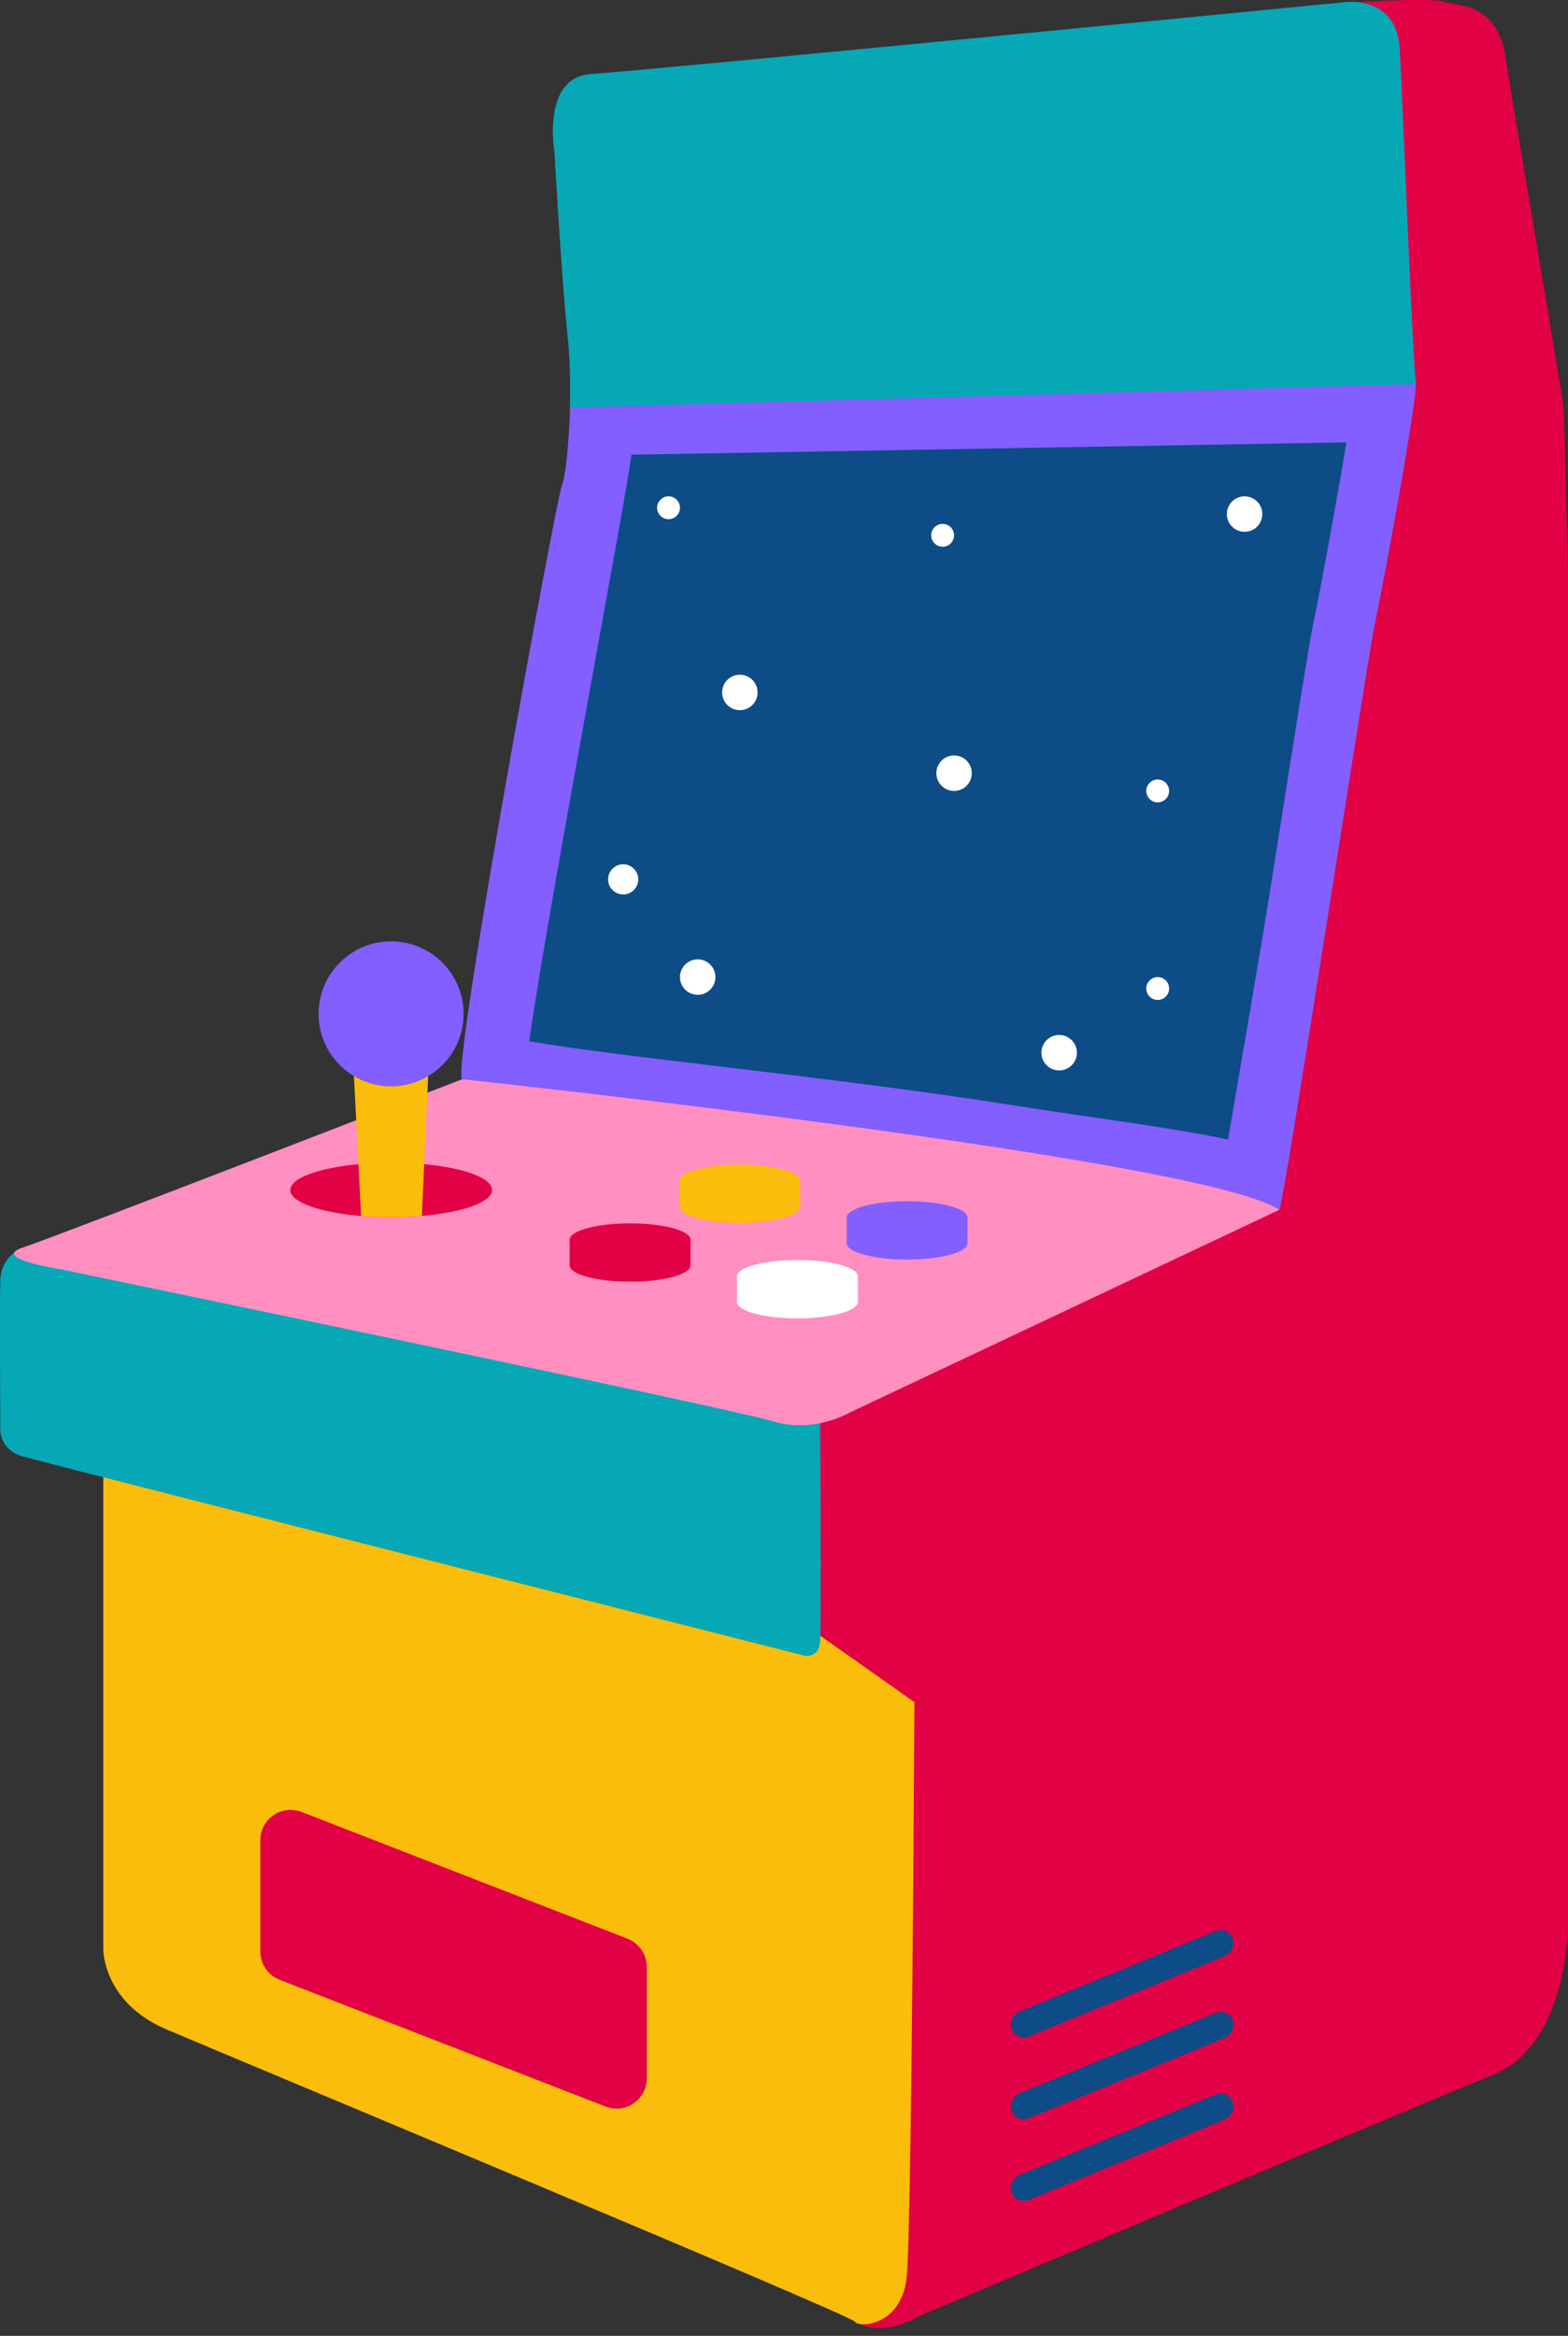
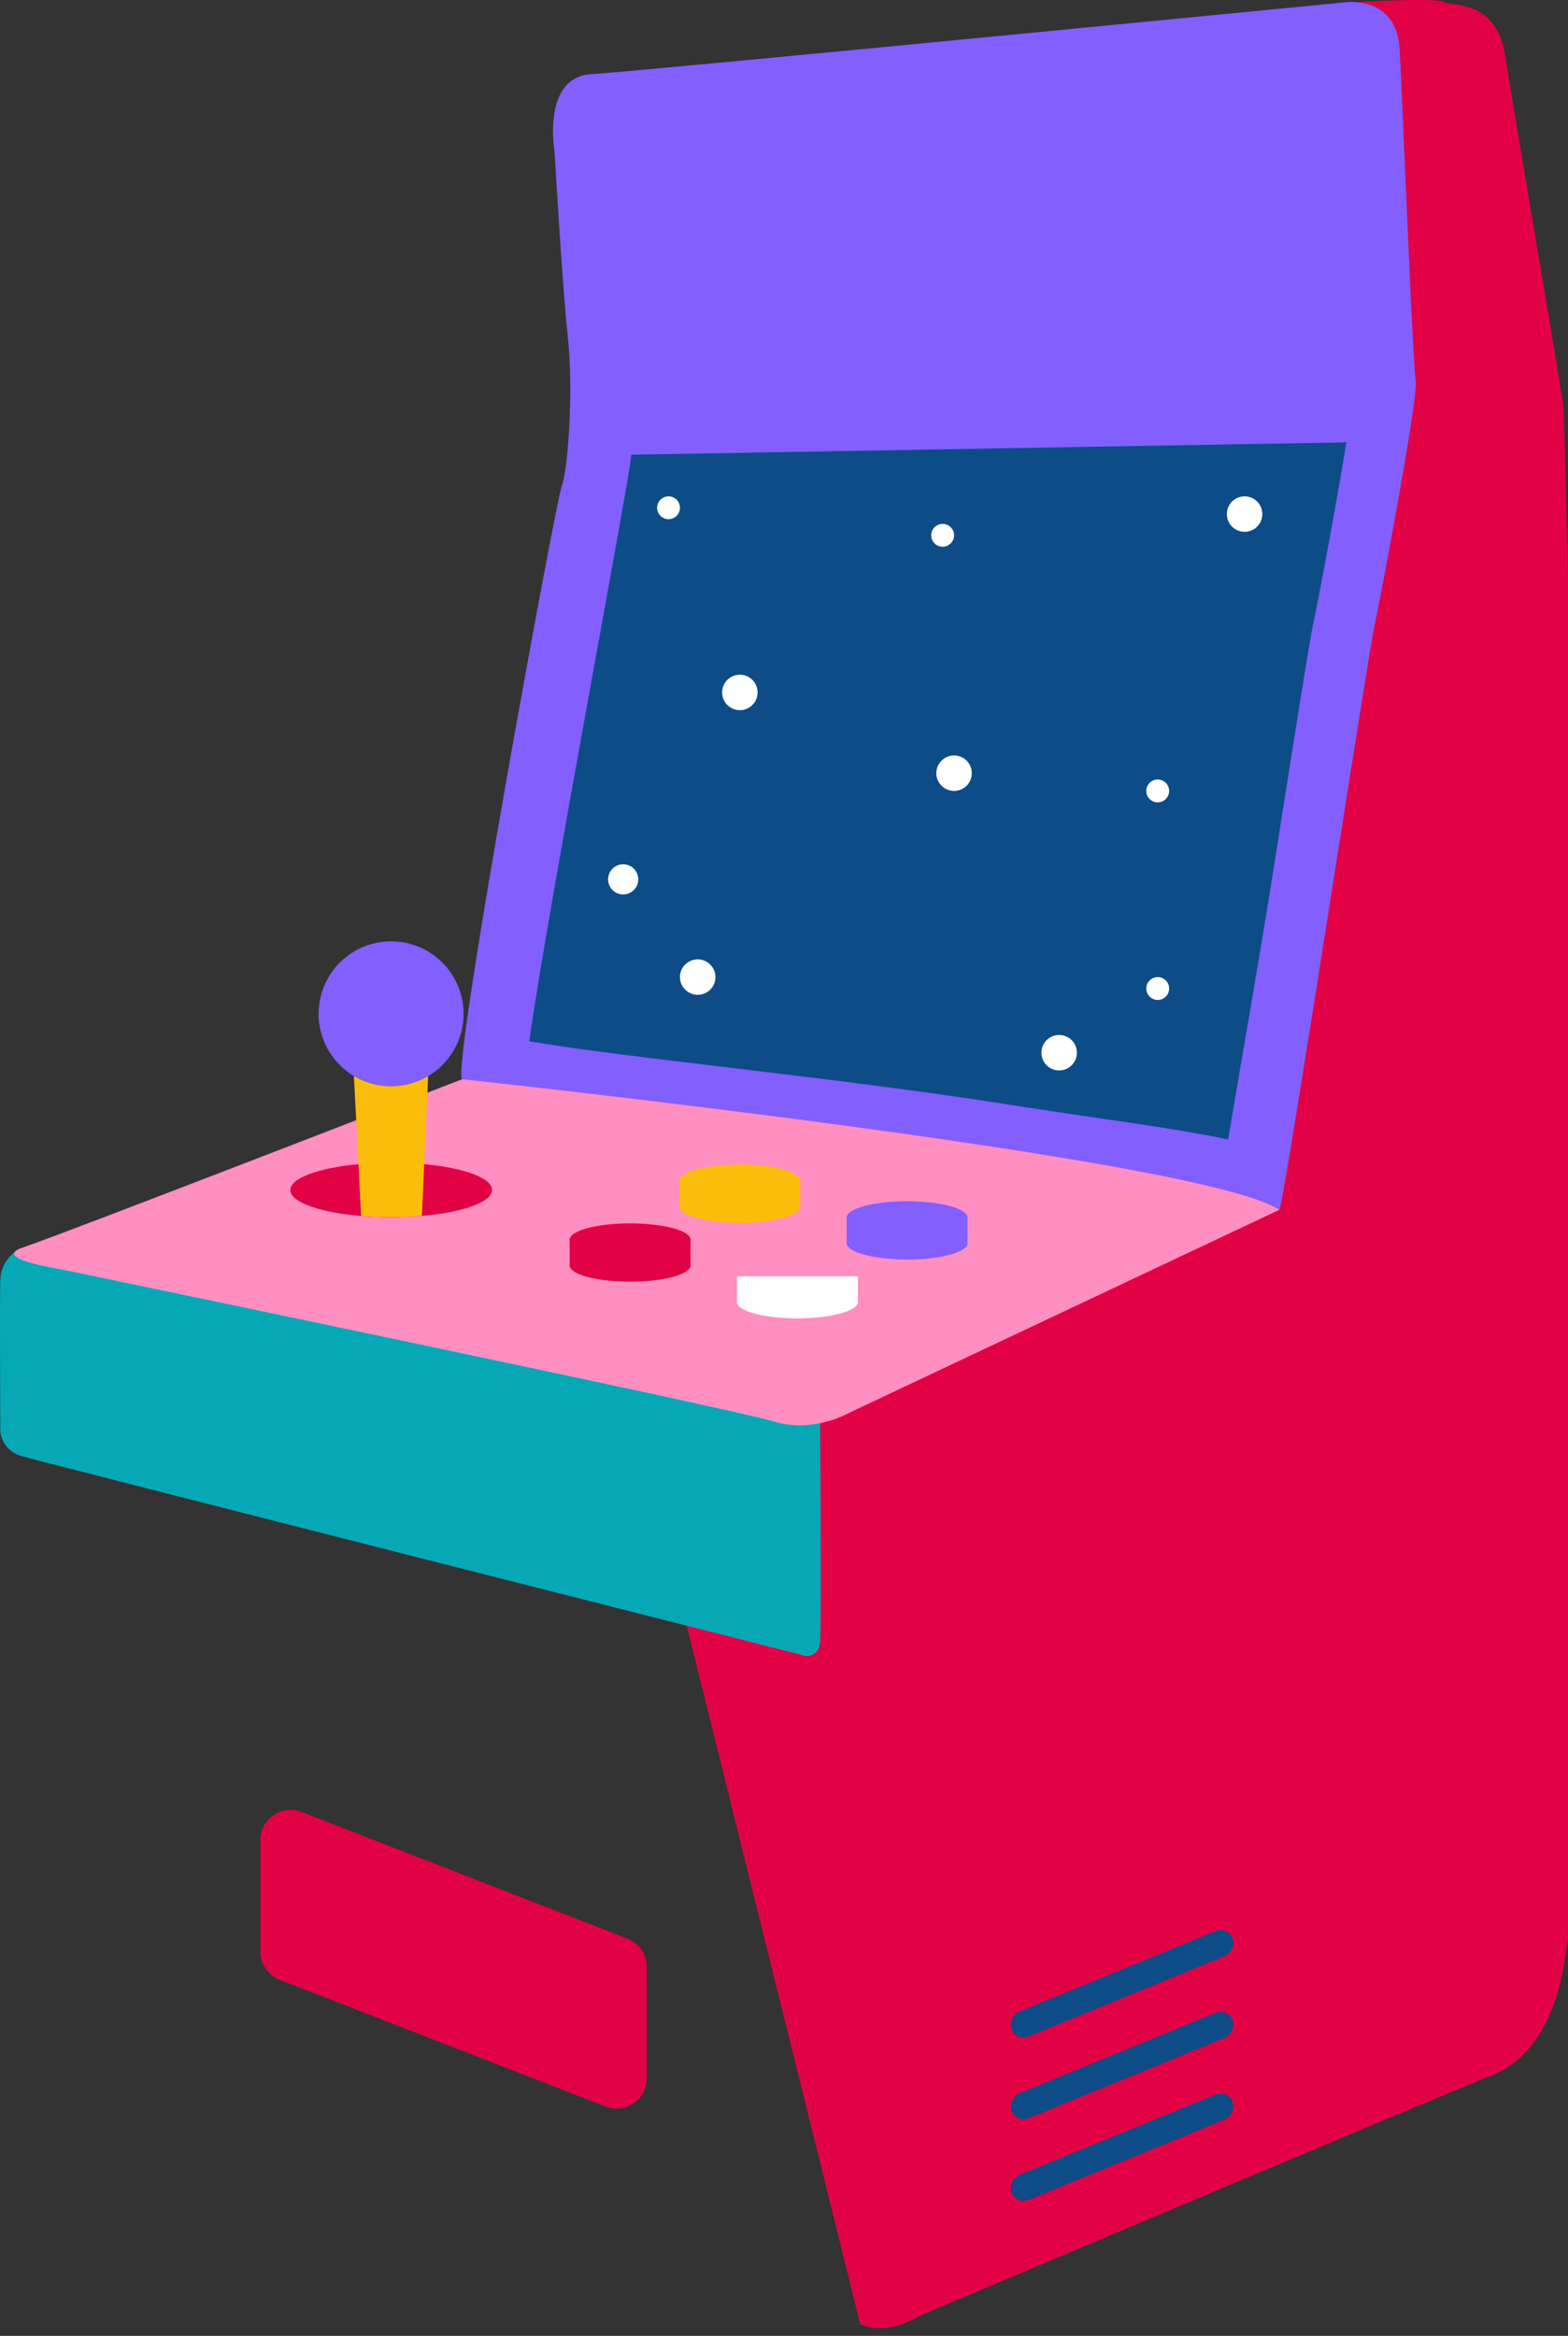
<svg xmlns="http://www.w3.org/2000/svg" width="143" height="213" viewBox="0 0 143 213" fill="none">
  <rect x="0" y="0" width="143" height="213" fill="#333333" stroke="none" />
  <path d="M123.932 0.18C123.932 0.18 131.047 -0.225 131.721 0.18C132.395 0.584 136.488 -0.09 137.289 5.152C138.098 10.387 142.489 35.896 142.595 37.208C142.695 38.521 143 52.921 143 52.921V175.661C143 175.661 143 186.486 136.091 189.231C130.863 191.303 83.868 211.179 83.868 211.179C83.868 211.179 80.867 213.087 78.455 211.938L58.99 133.596L123.932 0.18Z" fill="#E20145" />
  <path d="M50.578 13.856C50.578 13.856 49.372 7.032 53.926 6.763C58.473 6.493 122.698 0.208 122.698 0.208C122.698 0.208 127.38 -0.459 127.65 4.493C127.919 9.444 128.856 33.527 129.118 34.733C129.388 35.939 126.039 53.864 125.373 56.943C124.706 60.021 117.08 109.925 116.676 110.329C116.271 110.734 43.222 98.958 42.15 98.419C41.079 97.887 50.712 45.572 51.252 44.231C51.784 42.89 52.323 35.669 51.784 30.718C51.252 25.766 50.578 13.856 50.578 13.856Z" fill="#825FFE" />
  <path d="M57.586 41.464L122.79 40.337C121.897 45.813 120.265 54.573 119.754 56.928C119.449 58.326 118.251 65.881 116.165 79.117C114.789 87.842 113.051 97.617 112.001 103.909C106.787 102.803 100.573 102.079 91.898 100.71C76.32 98.249 56.785 96.433 48.265 94.95C49.975 82.813 57.416 43.777 57.579 41.464H57.586Z" fill="#0D4C87" />
-   <path d="M9.42 132.596C9.42 133.199 9.42 177.811 9.42 177.811C9.42 177.811 9.42 182.585 15.13 185.032C20.841 187.479 77.66 211.136 77.965 211.704C78.263 212.271 82.222 212.172 82.69 207.625C83.158 203.085 83.392 155.21 83.392 155.21L73.142 147.989L9.427 132.589L9.42 132.596Z" fill="#FABD0B" />
  <path d="M1.327 114.195C1.327 114.195 0.085 115.011 0.028 116.706C-0.035 118.402 0.028 130.411 0.028 130.411C0.028 130.411 0 132.163 1.958 132.773C3.504 133.256 73.454 150.997 73.454 150.997C73.454 150.997 74.696 151.139 74.788 149.741C74.93 147.734 74.788 128.765 74.788 128.765L1.327 114.195Z" fill="#06A8B5" />
  <path d="M5.299 115.699C5.299 115.699 -0.901 114.727 2.107 113.748C5.114 112.769 42.143 98.412 42.143 98.412C42.143 98.412 109.787 105.647 116.668 110.322L77.49 128.808C77.49 128.808 74.213 130.759 70.489 129.602C66.772 128.453 5.292 115.692 5.292 115.692L5.299 115.699Z" fill="#FF8FC0" />
  <path d="M51.954 113.046V115.387C51.954 116.21 54.422 116.876 57.465 116.876C60.508 116.876 62.977 116.21 62.977 115.387V113.046H51.954Z" fill="#E20145" />
  <path d="M57.465 114.536C60.509 114.536 62.977 113.869 62.977 113.046C62.977 112.223 60.509 111.556 57.465 111.556C54.421 111.556 51.954 112.223 51.954 113.046C51.954 113.869 54.421 114.536 57.465 114.536Z" fill="#E20145" />
  <path d="M67.212 116.387V118.728C67.212 119.551 69.68 120.218 72.724 120.218C75.767 120.218 78.235 119.551 78.235 118.728V116.387H67.212Z" fill="#FEFFFE" />
-   <path d="M78.235 116.387C78.235 117.21 75.767 117.877 72.724 117.877C69.68 117.877 67.212 117.21 67.212 116.387C67.212 115.564 69.68 114.897 72.724 114.897C75.767 114.897 78.235 115.564 78.235 116.387Z" fill="#FEFFFE" />
  <path d="M61.956 107.69V110.031C61.956 110.854 64.424 111.521 67.467 111.521C70.51 111.521 72.979 110.854 72.979 110.031V107.69H61.956Z" fill="#FABD0B" />
  <path d="M67.467 109.18C70.511 109.18 72.979 108.513 72.979 107.69C72.979 106.868 70.511 106.201 67.467 106.201C64.423 106.201 61.956 106.868 61.956 107.69C61.956 108.513 64.423 109.18 67.467 109.18Z" fill="#FABD0B" />
  <path d="M77.214 111.024V113.365C77.214 114.188 79.682 114.855 82.726 114.855C85.769 114.855 88.237 114.188 88.237 113.365V111.024H77.214Z" fill="#825FFE" />
  <path d="M88.237 111.024C88.237 111.847 85.769 112.514 82.726 112.514C79.682 112.514 77.214 111.847 77.214 111.024C77.214 110.201 79.682 109.535 82.726 109.535C85.769 109.535 88.237 110.201 88.237 111.024Z" fill="#825FFE" />
-   <path d="M129.125 35.038C129.125 34.896 129.125 34.789 129.11 34.725C128.841 33.52 127.905 9.437 127.642 4.486C127.373 -0.466 122.691 0.201 122.691 0.201C122.691 0.201 58.472 6.486 53.918 6.755C49.371 7.025 50.57 13.849 50.57 13.849C50.57 13.849 51.237 25.759 51.776 30.711C51.989 32.675 52.031 35.002 51.975 37.173L129.125 35.031V35.038Z" fill="#06A8B5" />
  <path d="M26.473 108.513C26.473 109.627 29.197 110.577 32.935 110.882C33.801 110.96 34.723 110.996 35.673 110.996C36.624 110.996 37.596 110.953 38.483 110.875C42.193 110.556 44.874 109.62 44.874 108.513C44.874 107.407 42.292 106.499 38.695 106.158C37.745 106.073 36.738 106.023 35.681 106.023C34.624 106.023 33.645 106.073 32.708 106.158C29.091 106.491 26.48 107.421 26.48 108.513H26.473Z" fill="#E20145" />
  <path d="M32.233 97.27L32.276 98.121L32.694 106.158L32.928 110.882C33.794 110.96 34.716 110.996 35.666 110.996C36.617 110.996 37.589 110.953 38.475 110.875L38.681 106.158L39.043 98.135L39.099 96.823L32.233 97.27Z" fill="#FABD0B" />
  <path d="M42.189 93.533C42.788 89.931 40.354 86.526 36.752 85.927C33.15 85.328 29.745 87.763 29.146 91.365C28.547 94.966 30.981 98.372 34.583 98.971C38.185 99.57 41.59 97.135 42.189 93.533Z" fill="#825FFE" />
  <path d="M93.827 200.602L111.632 193.303C112.284 193.033 112.632 192.31 112.412 191.671C112.192 191.04 111.49 190.742 110.837 191.005L93.032 198.304C92.38 198.574 92.032 199.297 92.252 199.935C92.472 200.567 93.174 200.865 93.827 200.602Z" fill="#0D4C87" />
  <path d="M93.827 193.154L111.632 185.855C112.284 185.585 112.632 184.862 112.412 184.223C112.192 183.592 111.49 183.294 110.837 183.556L93.032 190.856C92.38 191.125 92.032 191.849 92.252 192.487C92.472 193.119 93.174 193.416 93.827 193.154Z" fill="#0D4C87" />
  <path d="M93.827 185.699L111.632 178.399C112.284 178.13 112.632 177.406 112.412 176.768C112.192 176.136 111.49 175.839 110.837 176.101L93.032 183.4C92.38 183.67 92.032 184.393 92.252 185.032C92.472 185.663 93.174 185.961 93.827 185.699Z" fill="#0D4C87" />
  <path d="M25.502 180.534L55.224 192.09C57.033 192.792 58.984 191.459 58.984 189.515V179.357C58.984 178.222 58.281 177.2 57.224 176.782L27.502 165.226C25.693 164.524 23.743 165.858 23.743 167.801V177.96C23.743 179.094 24.445 180.116 25.502 180.534Z" fill="#E20145" />
  <path d="M111.887 46.877C111.887 47.771 112.611 48.494 113.505 48.494C114.398 48.494 115.122 47.771 115.122 46.877C115.122 45.983 114.398 45.26 113.505 45.26C112.611 45.26 111.887 45.983 111.887 46.877Z" fill="#FEFFFE" />
  <path d="M65.857 63.142C65.857 64.036 66.581 64.76 67.474 64.76C68.368 64.76 69.092 64.036 69.092 63.142C69.092 62.249 68.368 61.525 67.474 61.525C66.581 61.525 65.857 62.249 65.857 63.142Z" fill="#FEFFFE" />
  <path d="M62.012 89.098C62.012 89.992 62.736 90.715 63.63 90.715C64.523 90.715 65.247 89.992 65.247 89.098C65.247 88.204 64.523 87.481 63.63 87.481C62.736 87.481 62.012 88.204 62.012 89.098Z" fill="#FEFFFE" />
  <path d="M85.393 70.506C85.393 71.399 86.117 72.123 87.01 72.123C87.904 72.123 88.628 71.399 88.628 70.506C88.628 69.612 87.904 68.888 87.01 68.888C86.117 68.888 85.393 69.612 85.393 70.506Z" fill="#FEFFFE" />
  <path d="M94.976 95.993C94.976 96.887 95.7 97.61 96.593 97.61C97.487 97.61 98.211 96.887 98.211 95.993C98.211 95.099 97.487 94.376 96.593 94.376C95.7 94.376 94.976 95.099 94.976 95.993Z" fill="#FEFFFE" />
  <path d="M56.834 81.565C57.594 81.565 58.21 80.948 58.21 80.188C58.21 79.428 57.594 78.812 56.834 78.812C56.074 78.812 55.458 79.428 55.458 80.188C55.458 80.948 56.074 81.565 56.834 81.565Z" fill="#FEFFFE" />
  <path d="M84.924 48.813C84.924 49.388 85.392 49.856 85.967 49.856C86.542 49.856 87.01 49.388 87.01 48.813C87.01 48.239 86.542 47.771 85.967 47.771C85.392 47.771 84.924 48.239 84.924 48.813Z" fill="#FEFFFE" />
  <path d="M105.581 91.183C106.157 91.183 106.624 90.717 106.624 90.141C106.624 89.565 106.157 89.098 105.581 89.098C105.005 89.098 104.539 89.565 104.539 90.141C104.539 90.717 105.005 91.183 105.581 91.183Z" fill="#FEFFFE" />
  <path d="M105.581 73.166C106.157 73.166 106.624 72.699 106.624 72.123C106.624 71.547 106.157 71.08 105.581 71.08C105.005 71.08 104.539 71.547 104.539 72.123C104.539 72.699 105.005 73.166 105.581 73.166Z" fill="#FEFFFE" />
  <path d="M59.927 46.302C59.927 46.877 60.395 47.345 60.969 47.345C61.544 47.345 62.012 46.877 62.012 46.302C62.012 45.728 61.544 45.26 60.969 45.26C60.395 45.26 59.927 45.728 59.927 46.302Z" fill="#FEFFFE" />
</svg>